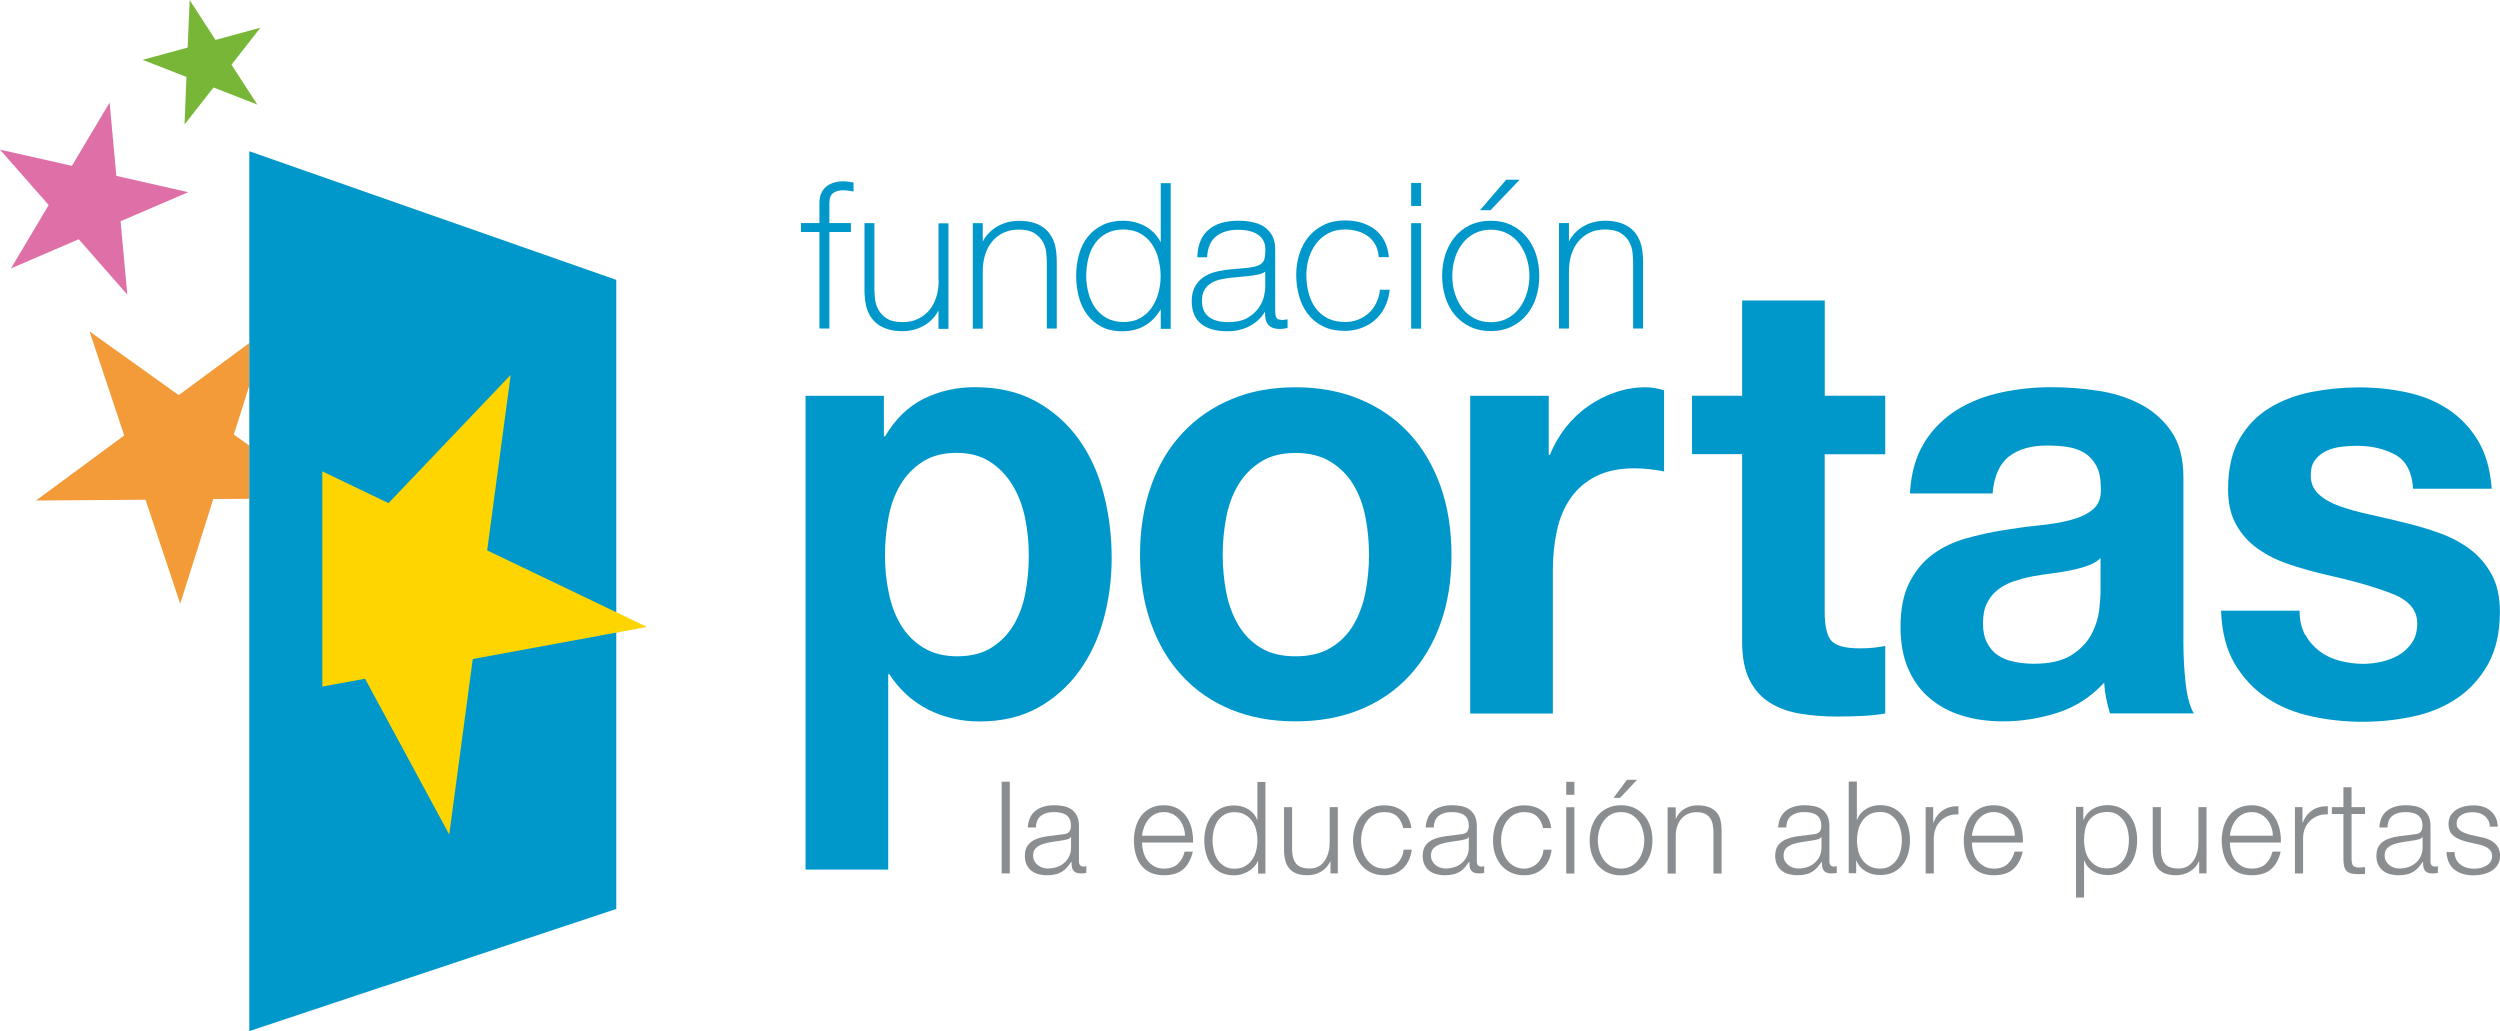
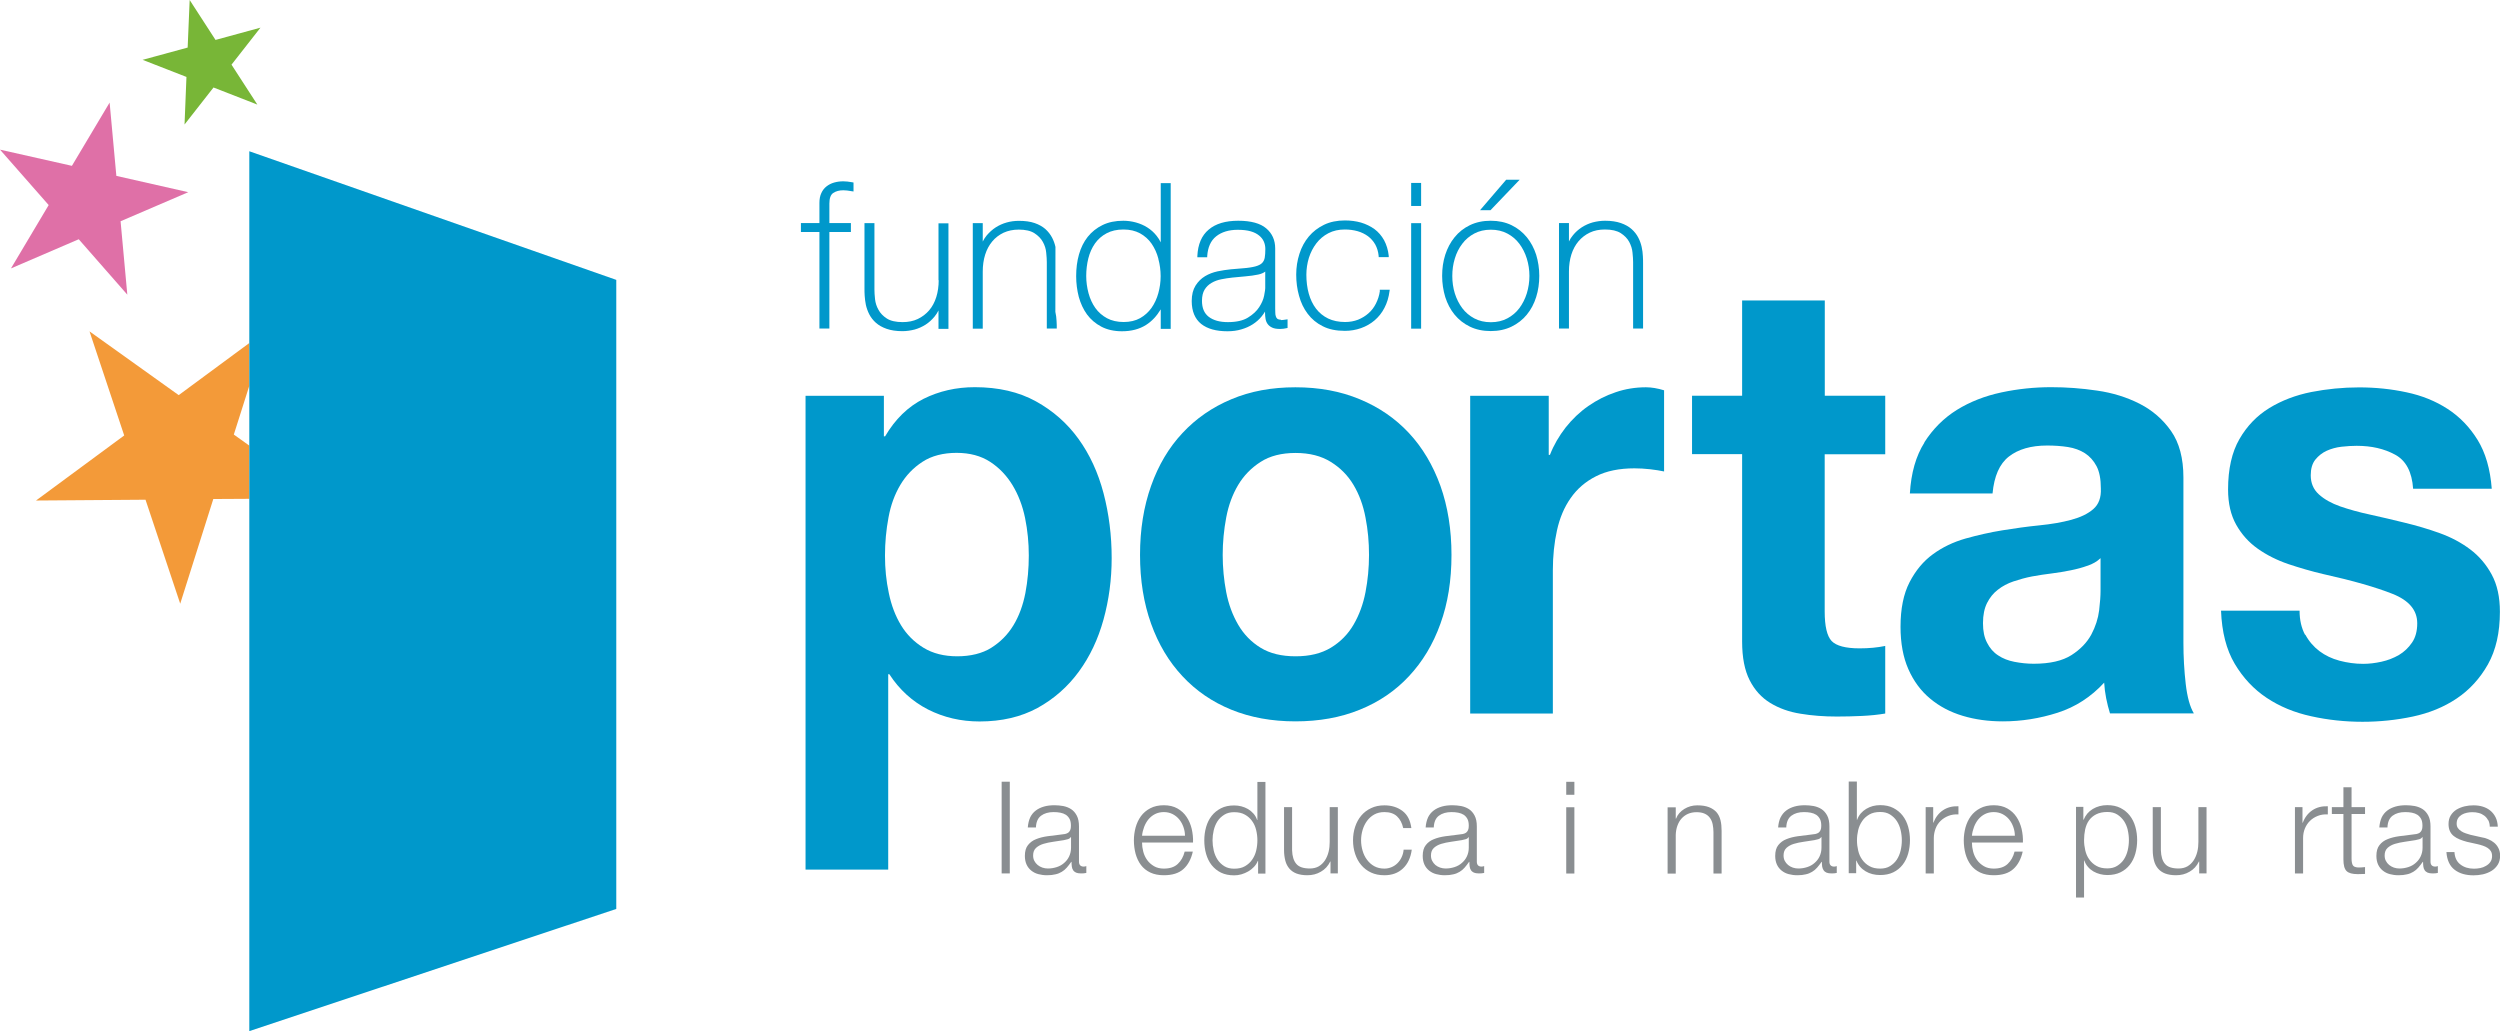
<svg xmlns="http://www.w3.org/2000/svg" id="Capa_2" viewBox="0 0 248.59 102.53">
  <defs>
    <style>
      .cls-1 {
        fill: #0098cb;
      }

      .cls-2 {
        fill: #f39a39;
      }

      .cls-3 {
        fill: #df70a7;
      }

      .cls-4 {
        fill: #ffd500;
      }

      .cls-5 {
        fill: #8a8e91;
      }

      .cls-6 {
        fill: #78b637;
      }
    </style>
  </defs>
  <g id="Capa_1-2" data-name="Capa_1">
    <g>
      <polygon class="cls-2" points="12.35 43.3 8.9 32.95 17.77 39.29 24.79 34.11 24.79 38.36 23.25 43.21 24.79 44.31 24.79 49.6 21.21 49.62 17.92 60.03 14.47 49.69 3.58 49.77 12.35 43.3" />
      <polygon class="cls-1" points="61.28 90.38 24.79 102.53 24.79 15.04 61.28 27.83 61.28 90.38" />
      <polygon class="cls-6" points="18.86 0 18.66 4.73 14.18 5.95 18.54 7.65 18.35 12.38 21.23 8.7 25.59 10.4 23.02 6.43 25.9 2.75 21.43 3.97 18.86 0" />
      <polygon class="cls-3" points="10.9 10.2 7.15 16.49 0 14.88 4.84 20.39 1.09 26.69 7.83 23.79 12.66 29.3 11.99 22 18.72 19.11 11.57 17.49 10.9 10.2" />
-       <polygon class="cls-4" points="32.05 46.87 38.63 50.03 50.78 37.28 48.44 54.73 64.33 62.34 47.01 65.53 44.67 82.98 36.3 67.49 32.05 68.27 32.05 46.87" />
      <path class="cls-1" d="M87.89,39.36v4.03h.12c1-1.71,2.28-2.95,3.82-3.73,1.55-.77,3.24-1.16,5.1-1.16,2.35,0,4.38.47,6.08,1.41,1.7.94,3.11,2.18,4.23,3.73,1.12,1.55,1.95,3.35,2.49,5.4.54,2.06.81,4.21.81,6.45,0,2.12-.27,4.15-.81,6.11-.54,1.96-1.36,3.69-2.46,5.19-1.1,1.5-2.47,2.71-4.11,3.61-1.64.89-3.56,1.34-5.76,1.34-1.85,0-3.56-.4-5.12-1.19-1.56-.8-2.85-1.97-3.85-3.51h-.11v19.43h-8.22v-47.11h7.81ZM98.57,64.41c.91-.57,1.64-1.31,2.2-2.23.56-.92.95-1.99,1.19-3.21.23-1.22.34-2.46.34-3.73s-.12-2.5-.37-3.73c-.25-1.22-.67-2.31-1.25-3.27-.58-.95-1.32-1.73-2.23-2.32-.91-.59-2.02-.89-3.33-.89s-2.48.29-3.39.89c-.91.59-1.64,1.35-2.2,2.29-.56.94-.96,2.02-1.18,3.24-.23,1.23-.35,2.48-.35,3.79s.12,2.5.38,3.73c.25,1.22.66,2.29,1.22,3.21.56.92,1.3,1.66,2.23,2.23.93.57,2.05.85,3.36.85s2.48-.28,3.39-.85" />
      <path class="cls-1" d="M114.46,48.31c.73-2.06,1.77-3.81,3.12-5.25,1.35-1.45,2.97-2.57,4.86-3.36,1.89-.8,4.01-1.19,6.37-1.19s4.48.39,6.4,1.19c1.91.79,3.54,1.91,4.89,3.36,1.35,1.45,2.39,3.2,3.13,5.25.73,2.05,1.1,4.35,1.1,6.87s-.36,4.81-1.1,6.84c-.73,2.04-1.78,3.78-3.13,5.22-1.35,1.45-2.98,2.56-4.89,3.33-1.91.78-4.05,1.16-6.4,1.16s-4.48-.39-6.37-1.16c-1.89-.77-3.51-1.88-4.86-3.33-1.35-1.44-2.39-3.18-3.12-5.22-.73-2.04-1.1-4.31-1.1-6.84s.37-4.82,1.1-6.87M121.93,58.88c.23,1.2.63,2.28,1.19,3.24.56.96,1.3,1.72,2.23,2.29.93.57,2.08.85,3.48.85s2.55-.28,3.5-.85c.94-.57,1.7-1.33,2.26-2.29.56-.96.96-2.04,1.19-3.24.23-1.2.35-2.43.35-3.7s-.11-2.5-.35-3.72c-.23-1.22-.63-2.3-1.19-3.24-.56-.94-1.31-1.7-2.26-2.29-.95-.59-2.11-.89-3.5-.89s-2.55.29-3.48.89c-.92.59-1.67,1.35-2.23,2.29-.56.94-.96,2.01-1.19,3.24-.23,1.22-.35,2.47-.35,3.72s.12,2.5.35,3.7" />
      <path class="cls-1" d="M154,39.36v5.87h.12c.38-.98.91-1.88,1.56-2.72.66-.83,1.41-1.55,2.26-2.14.85-.59,1.76-1.05,2.72-1.37.96-.33,1.97-.49,3.01-.49.54,0,1.14.1,1.8.3v8.07c-.39-.08-.85-.16-1.39-.22-.54-.06-1.06-.09-1.56-.09-1.5,0-2.78.26-3.82.79-1.05.53-1.88,1.25-2.52,2.17-.64.91-1.09,1.98-1.36,3.21-.27,1.22-.41,2.54-.41,3.97v14.24h-8.22v-31.59h7.81Z" />
      <path class="cls-1" d="M187.46,39.36v5.81h-6.02v15.63c0,1.47.23,2.45.69,2.94.46.48,1.39.73,2.78.73.46,0,.91-.02,1.33-.06.42-.04.83-.1,1.22-.18v6.72c-.7.12-1.47.2-2.32.24-.85.04-1.68.06-2.49.06-1.27,0-2.48-.09-3.61-.28-1.14-.18-2.14-.54-3.01-1.07-.87-.53-1.55-1.28-2.05-2.26-.5-.98-.75-2.26-.75-3.85v-18.63h-4.98v-5.81h4.98v-9.47h8.22v9.47h6.02Z" />
      <path class="cls-1" d="M191.34,44c.85-1.34,1.93-2.42,3.24-3.24,1.31-.81,2.79-1.39,4.43-1.74,1.64-.35,3.29-.52,4.95-.52,1.51,0,3.03.11,4.57.34,1.54.22,2.95.66,4.23,1.31,1.27.65,2.32,1.56,3.13,2.72.81,1.16,1.22,2.7,1.22,4.61v16.43c0,1.43.08,2.79.23,4.1.15,1.3.42,2.28.81,2.93h-8.34c-.15-.49-.28-.99-.38-1.5-.1-.51-.17-1.03-.2-1.56-1.31,1.42-2.85,2.42-4.63,2.99-1.78.57-3.59.86-5.44.86-1.43,0-2.76-.18-3.99-.55-1.24-.37-2.32-.94-3.24-1.71-.93-.77-1.65-1.75-2.17-2.93-.52-1.18-.78-2.59-.78-4.22,0-1.79.3-3.27.9-4.43.6-1.16,1.37-2.09,2.32-2.78.94-.69,2.02-1.21,3.24-1.56,1.22-.34,2.44-.62,3.68-.82,1.24-.2,2.45-.37,3.65-.49,1.2-.12,2.26-.3,3.18-.55.93-.25,1.66-.6,2.2-1.07.54-.47.79-1.15.75-2.04,0-.94-.14-1.68-.43-2.23-.29-.55-.68-.98-1.16-1.29-.48-.3-1.04-.51-1.68-.61-.64-.1-1.32-.15-2.06-.15-1.62,0-2.89.37-3.82,1.1-.93.73-1.46,1.95-1.62,3.67h-8.22c.12-2.04.6-3.73,1.45-5.07M207.58,56.25c-.52.19-1.08.34-1.68.46-.6.12-1.23.23-1.88.31-.66.08-1.31.18-1.97.3-.62.12-1.23.29-1.83.49-.6.2-1.12.48-1.56.83-.45.34-.8.78-1.07,1.31-.27.53-.41,1.2-.41,2.01s.13,1.43.41,1.96c.27.53.63.95,1.1,1.25.46.31,1,.52,1.62.64.62.12,1.26.19,1.91.19,1.62,0,2.87-.29,3.76-.86.89-.57,1.54-1.25,1.97-2.04.42-.79.68-1.6.78-2.41.1-.82.14-1.47.14-1.96v-3.23c-.34.33-.78.58-1.3.76" />
      <path class="cls-1" d="M229.23,63.1c.36.67.84,1.22,1.41,1.65.58.43,1.24.75,2,.95.76.2,1.54.31,2.34.31.58,0,1.19-.07,1.82-.21.64-.14,1.22-.37,1.74-.67.52-.31.95-.72,1.3-1.23.35-.51.52-1.15.52-1.92,0-1.31-.82-2.28-2.46-2.93-1.64-.65-3.93-1.31-6.86-1.96-1.2-.28-2.36-.62-3.5-1-1.14-.39-2.15-.9-3.04-1.53-.89-.63-1.6-1.42-2.14-2.38-.54-.96-.81-2.13-.81-3.51,0-2.04.38-3.71,1.13-5.01.75-1.3,1.74-2.33,2.98-3.09,1.23-.75,2.62-1.28,4.17-1.59,1.54-.3,3.12-.46,4.75-.46s3.19.16,4.72.49c1.52.32,2.88.87,4.08,1.65,1.19.77,2.19,1.8,2.98,3.08.79,1.28,1.26,2.9,1.41,4.86h-7.82c-.11-1.67-.71-2.81-1.79-3.39-1.08-.59-2.35-.88-3.82-.88-.46,0-.96.03-1.5.09-.54.06-1.03.2-1.48.4-.44.2-.82.5-1.13.88-.31.39-.46.91-.46,1.56,0,.78.27,1.41.81,1.9.54.49,1.24.88,2.11,1.19.87.3,1.86.58,2.98.82,1.12.25,2.26.51,3.42.8,1.2.29,2.36.63,3.5,1.04,1.14.41,2.15.95,3.04,1.62.89.67,1.6,1.51,2.14,2.51.54,1,.81,2.23.81,3.69,0,2.08-.4,3.82-1.19,5.23-.79,1.4-1.83,2.54-3.1,3.39-1.28.86-2.73,1.45-4.37,1.8-1.64.35-3.31.52-5.01.52s-3.44-.18-5.09-.55c-1.66-.36-3.14-.97-4.43-1.83-1.29-.86-2.35-1.99-3.18-3.39-.83-1.4-1.28-3.16-1.36-5.28h7.81c0,.94.19,1.74.55,2.41" />
      <path class="cls-1" d="M83.85,18.03c-.32,0-.62.04-.9.12-.29.08-.54.21-.76.38-.22.17-.4.4-.52.67-.13.27-.19.6-.19.98v2h-1.84v.89h1.84v9.6h.99v-9.6h2.14v-.89h-2.14v-1.94c0-.53.13-.88.38-1.05.27-.18.6-.27,1-.27.22,0,.51.03.88.1l.14.02v-.89l-.09-.02c-.38-.07-.68-.1-.92-.1" />
      <path class="cls-1" d="M93.34,27.85c0,.61-.08,1.18-.24,1.69-.16.51-.4.96-.71,1.32-.31.36-.69.65-1.13.86-.44.21-.95.31-1.5.31-.68,0-1.21-.12-1.58-.36-.37-.24-.65-.53-.83-.87-.19-.33-.3-.69-.34-1.05-.04-.39-.06-.7-.06-.96v-6.6h-.99v6.47c0,.23,0,.49.02.75.02.3.06.61.12.91.07.31.18.63.34.94.16.31.38.59.66.84.28.25.64.45,1.07.6.43.15.95.23,1.56.23.41,0,.81-.06,1.21-.16.4-.11.77-.28,1.1-.49.34-.22.62-.48.88-.79.16-.19.29-.4.4-.62v1.83h.99v-10.49h-.99v5.67Z" />
-       <path class="cls-1" d="M104.95,24.55c-.07-.31-.18-.63-.34-.93s-.38-.59-.66-.84c-.28-.25-.64-.45-1.07-.6-.43-.15-.96-.22-1.56-.22-.41,0-.82.05-1.21.16-.4.11-.77.28-1.1.49-.34.22-.63.49-.89.79-.16.19-.29.4-.4.62v-1.83h-.99v10.49h.99v-5.67c0-.61.08-1.18.24-1.69.16-.51.4-.95.71-1.32.3-.36.68-.65,1.12-.86.44-.2.94-.31,1.51-.31.66,0,1.19.12,1.56.36.37.24.66.53.84.87.19.34.3.7.33,1.06.04.38.06.7.06.94v6.61h.99v-6.47c0-.22,0-.48-.02-.75-.01-.29-.05-.6-.12-.91" />
+       <path class="cls-1" d="M104.95,24.55c-.07-.31-.18-.63-.34-.93s-.38-.59-.66-.84c-.28-.25-.64-.45-1.07-.6-.43-.15-.96-.22-1.56-.22-.41,0-.82.05-1.21.16-.4.11-.77.28-1.1.49-.34.22-.63.49-.89.79-.16.19-.29.4-.4.62v-1.83h-.99v10.49h.99v-5.67c0-.61.08-1.18.24-1.69.16-.51.4-.95.71-1.32.3-.36.68-.65,1.12-.86.44-.2.94-.31,1.51-.31.66,0,1.19.12,1.56.36.37.24.66.53.84.87.19.34.3.7.33,1.06.04.38.06.7.06.94v6.61h.99c0-.22,0-.48-.02-.75-.01-.29-.05-.6-.12-.91" />
      <path class="cls-1" d="M115.42,24.1c-.11-.23-.25-.45-.41-.65-.26-.33-.57-.61-.92-.83-.34-.22-.72-.38-1.14-.5-.41-.11-.83-.17-1.25-.17-.79,0-1.48.14-2.07.43-.58.28-1.08.68-1.47,1.17-.39.49-.68,1.08-.87,1.75-.19.67-.28,1.39-.28,2.16,0,.71.09,1.4.26,2.06.18.65.45,1.24.82,1.75.37.5.85.91,1.42,1.21.57.3,1.26.46,2.05.46.94,0,1.74-.21,2.4-.63.57-.36,1.06-.88,1.46-1.55v1.94h.99v-14.49h-.99v5.91ZM115.18,25.74c.15.55.23,1.13.23,1.72s-.08,1.14-.23,1.69c-.15.55-.38,1.04-.68,1.47-.3.42-.69.77-1.14,1.02-.45.25-1,.38-1.63.38s-1.2-.13-1.66-.38c-.46-.25-.85-.59-1.15-1.01-.3-.42-.53-.92-.68-1.47-.15-.56-.23-1.13-.23-1.72s.07-1.19.21-1.75c.14-.56.36-1.05.66-1.48.3-.42.68-.76,1.15-1.01.46-.25,1.03-.38,1.68-.38s1.18.13,1.65.38c.47.26.85.6,1.15,1.03.3.44.53.94.67,1.48" />
      <path class="cls-1" d="M127.36,31.79c-.15,0-.26-.03-.33-.08-.08-.06-.13-.14-.16-.24-.04-.11-.06-.23-.06-.37,0-.14-.01-.29-.01-.43v-5.97c0-.82-.3-1.49-.89-1.99-.58-.5-1.52-.76-2.78-.76s-2.25.29-2.94.88c-.7.58-1.08,1.47-1.13,2.63v.12s.98,0,.98,0v-.11c.06-.88.35-1.54.89-1.97.54-.43,1.26-.65,2.15-.65.5,0,.94.05,1.28.15.35.1.62.24.84.42.21.17.37.37.47.6.1.23.15.47.15.73,0,.35-.02.65-.06.88-.04.21-.13.39-.27.53-.14.14-.37.25-.66.33-.3.08-.71.15-1.27.19l-1.18.1c-.42.04-.85.11-1.3.2-.46.1-.88.26-1.25.48-.38.23-.7.54-.95.94-.25.4-.38.91-.38,1.53,0,1.02.32,1.78.94,2.28.62.49,1.49.73,2.61.73.5,0,.97-.06,1.39-.19.42-.12.8-.29,1.14-.51.34-.22.62-.47.85-.75.14-.17.26-.34.36-.51v.11c0,.22.02.43.05.61.03.19.1.37.21.52.11.15.26.27.46.36.19.09.45.13.78.13.23,0,.44-.03.65-.08l.09-.02v-.86l-.13.02c-.24.04-.42.06-.54.06M125.81,27v1.65c0,.09-.02.29-.11.75-.07.36-.23.74-.49,1.14-.25.39-.63.74-1.12,1.04-.48.3-1.16.45-1.99.45s-1.45-.18-1.91-.53c-.45-.35-.67-.87-.67-1.59,0-.46.09-.83.26-1.11.17-.28.41-.51.69-.67.29-.17.61-.29.97-.36.36-.07.72-.13,1.11-.17l1.28-.12c.48-.04.9-.1,1.28-.18.29-.06.52-.16.71-.3" />
      <path class="cls-1" d="M137.21,28.93c-.06.45-.2.87-.39,1.25-.19.38-.44.71-.74.97-.3.27-.65.48-1.04.64-.39.15-.82.23-1.29.23-.64,0-1.21-.12-1.69-.35-.47-.23-.88-.56-1.2-.98-.32-.42-.56-.92-.72-1.49-.16-.57-.24-1.21-.24-1.89,0-.57.09-1.14.25-1.67.17-.54.42-1.02.74-1.44.32-.42.72-.76,1.2-1.01.48-.25,1.02-.37,1.64-.37.45,0,.88.06,1.27.17.39.11.74.29,1.03.5.29.22.53.49.72.82.18.33.3.72.34,1.15v.11h1v-.13c-.06-.58-.22-1.1-.46-1.55-.25-.45-.57-.82-.96-1.11-.39-.28-.84-.5-1.34-.65-.49-.14-1.03-.21-1.6-.21-.77,0-1.47.14-2.07.43-.6.29-1.11.68-1.52,1.17-.41.49-.72,1.06-.93,1.72-.21.65-.32,1.35-.32,2.07s.09,1.43.28,2.1c.18.67.47,1.28.86,1.79.39.52.89.94,1.5,1.24.6.31,1.34.46,2.2.46.55,0,1.09-.09,1.6-.27.51-.18.96-.44,1.35-.77.39-.33.73-.75.98-1.24.26-.49.43-1.05.51-1.68l.02-.13h-.99v.1Z" />
      <rect class="cls-1" x="140.32" y="22.19" width=".99" height="10.49" />
      <rect class="cls-1" x="140.32" y="18.19" width=".99" height="2.29" />
      <polygon class="cls-1" points="151.11 17.87 149.77 17.87 147.17 20.9 148.21 20.9 151.11 17.87" />
      <path class="cls-1" d="M151.82,23.59c-.41-.5-.92-.91-1.52-1.2-.6-.29-1.29-.44-2.07-.44s-1.47.15-2.07.44c-.6.29-1.11.69-1.52,1.2-.41.5-.72,1.09-.93,1.74-.21.66-.31,1.36-.31,2.1s.11,1.45.31,2.11c.21.66.52,1.25.93,1.75.41.5.92.9,1.52,1.19.6.29,1.29.44,2.07.44s1.47-.15,2.07-.44c.6-.29,1.11-.69,1.52-1.19.41-.5.72-1.08.93-1.75.21-.66.31-1.37.31-2.11s-.11-1.44-.31-2.1c-.21-.65-.52-1.24-.93-1.74M152.08,27.43c0,.6-.09,1.18-.26,1.74-.17.55-.42,1.04-.74,1.47-.32.43-.73.77-1.2,1.02-.47.25-1.02.38-1.64.38s-1.17-.13-1.64-.38c-.47-.25-.88-.59-1.2-1.02-.32-.43-.57-.92-.74-1.47-.17-.55-.25-1.13-.25-1.73s.08-1.18.25-1.73c.16-.54.41-1.04.74-1.47.32-.43.73-.77,1.2-1.02.47-.25,1.02-.38,1.64-.38s1.17.13,1.64.38c.47.25.88.59,1.2,1.02.32.43.57.92.74,1.47.17.55.26,1.13.26,1.73" />
      <path class="cls-1" d="M163.36,25.46c-.01-.28-.05-.59-.12-.91-.07-.31-.18-.63-.34-.93-.16-.31-.38-.59-.66-.84-.28-.25-.64-.45-1.07-.6-.43-.15-.96-.23-1.57-.23-.41,0-.82.06-1.21.16-.4.11-.77.28-1.1.49-.34.22-.64.49-.88.79-.16.19-.29.39-.4.62v-1.83h-.99v10.49h.99v-5.67c0-.61.08-1.18.24-1.69.16-.51.4-.95.71-1.32.31-.36.68-.65,1.12-.86.44-.21.94-.31,1.51-.31.67,0,1.19.12,1.57.36.37.24.66.53.84.87.18.34.3.7.33,1.07.04.38.06.7.06.94v6.61h.99v-6.47c0-.2,0-.44-.02-.75" />
      <rect class="cls-5" x="99.6" y="77.73" width=".81" height="9.12" />
      <path class="cls-5" d="M102.43,81.29c.14-.28.32-.51.56-.69.23-.18.51-.31.82-.4.31-.09.66-.13,1.05-.13.29,0,.58.03.87.08.29.06.55.16.78.31s.42.37.56.64c.15.28.22.64.22,1.08v3.5c0,.32.16.49.47.49.09,0,.18-.02.26-.05v.68c-.09.02-.18.03-.25.04-.07,0-.16.01-.28.01-.2,0-.37-.03-.49-.08-.12-.06-.22-.13-.29-.24-.07-.1-.11-.22-.13-.36s-.03-.3-.03-.47h-.03c-.15.21-.29.4-.44.57-.15.17-.31.31-.5.42-.18.11-.39.2-.63.25-.23.06-.51.09-.84.09s-.59-.04-.86-.11c-.27-.07-.5-.19-.7-.35-.2-.16-.36-.36-.47-.6-.11-.24-.17-.53-.17-.86,0-.46.1-.82.31-1.08s.47-.46.81-.59c.34-.14.72-.23,1.14-.29.42-.05.85-.11,1.28-.16.17-.02.32-.04.45-.06.13-.03.23-.07.32-.13.08-.06.15-.15.2-.26.05-.11.07-.26.07-.43,0-.27-.04-.5-.13-.67-.09-.17-.21-.31-.37-.42-.16-.1-.34-.17-.55-.21-.21-.04-.43-.06-.67-.06-.51,0-.93.12-1.25.36-.32.24-.49.63-.51,1.17h-.81c.03-.38.11-.72.24-1M106.46,83.25c-.05.09-.15.16-.29.2s-.27.07-.38.09c-.34.06-.69.11-1.05.16-.36.05-.69.12-.99.21-.3.09-.54.23-.73.4-.19.18-.29.42-.29.75,0,.21.04.39.12.54.08.16.19.29.33.41.14.11.29.2.47.26.18.06.36.09.55.09.31,0,.6-.05.88-.14.28-.09.53-.23.73-.41.21-.18.38-.39.5-.65.12-.26.19-.54.19-.87v-1.05h-.03Z" />
      <path class="cls-5" d="M113.68,84.68c.08.31.21.59.39.84s.41.45.68.61c.27.16.6.24.98.24.59,0,1.05-.15,1.38-.46.33-.31.56-.71.69-1.23h.81c-.17.75-.48,1.33-.94,1.74-.46.41-1.1.61-1.94.61-.52,0-.97-.09-1.35-.27-.38-.18-.69-.43-.93-.75s-.41-.69-.53-1.11c-.11-.42-.17-.87-.17-1.34,0-.43.06-.86.17-1.28.12-.42.29-.79.53-1.12.24-.33.55-.59.93-.79.38-.2.83-.3,1.35-.3s.98.11,1.35.32c.37.21.68.49.91.84.23.34.4.74.51,1.19.1.45.15.9.13,1.36h-5.07c0,.29.04.59.12.9M117.67,82.22c-.1-.28-.24-.53-.42-.75-.18-.22-.4-.39-.65-.52-.26-.13-.55-.2-.87-.2s-.63.07-.88.2c-.26.13-.47.31-.65.52-.18.22-.32.47-.43.75-.11.29-.18.58-.21.88h4.27c0-.31-.06-.6-.16-.88" />
      <path class="cls-5" d="M125.1,86.86v-1.25h-.03c-.08.21-.21.41-.38.59s-.36.33-.57.45c-.21.12-.44.22-.68.29-.24.07-.48.1-.72.1-.5,0-.94-.09-1.31-.27-.37-.18-.68-.44-.93-.75-.25-.32-.43-.69-.55-1.11-.12-.42-.18-.87-.18-1.34s.06-.91.18-1.33c.12-.42.3-.79.55-1.11.25-.32.56-.57.93-.76.37-.19.81-.28,1.31-.28.25,0,.49.03.72.09.23.06.45.15.66.27.2.12.39.28.54.45.16.18.28.39.36.63h.03v-3.78h.8v9.12h-.74ZM120.69,84.58c.08.34.21.64.38.9.17.26.4.48.67.65.27.17.6.25.98.25.43,0,.79-.08,1.08-.25.29-.17.53-.38.71-.65.18-.26.32-.56.4-.9.08-.34.12-.68.12-1.02s-.04-.68-.12-1.01c-.08-.34-.21-.64-.4-.9-.18-.26-.42-.48-.71-.64-.29-.17-.65-.25-1.08-.25-.38,0-.71.08-.98.25-.27.17-.5.38-.67.64-.17.26-.3.57-.38.9-.08.34-.12.68-.12,1.01s.04.68.12,1.02" />
      <path class="cls-5" d="M132.3,86.86v-1.19h-.03c-.21.44-.52.78-.93,1.01-.4.24-.85.35-1.35.35-.42,0-.77-.06-1.07-.17-.29-.11-.53-.28-.71-.49-.18-.21-.32-.47-.4-.78-.08-.31-.13-.66-.13-1.05v-4.28h.8v4.29c.02.6.16,1.05.42,1.35.26.31.71.46,1.35.46.35,0,.65-.08.89-.22.25-.15.45-.35.61-.59.16-.25.28-.53.36-.85.08-.32.11-.65.11-.98v-3.46h.81v6.59h-.74Z" />
      <path class="cls-5" d="M138.91,81.17c-.3-.28-.72-.42-1.25-.42-.38,0-.72.08-1.01.24-.29.16-.53.38-.72.64-.19.26-.34.56-.44.9-.1.34-.15.68-.15,1.03s.05.69.15,1.03c.1.34.24.64.44.9.19.26.43.48.72.64.29.16.63.24,1.01.24.25,0,.48-.05.7-.14.22-.09.42-.22.59-.39.17-.17.31-.36.42-.6.11-.23.18-.48.2-.75h.81c-.11.8-.4,1.42-.88,1.87-.48.45-1.09.67-1.84.67-.5,0-.95-.09-1.33-.27-.39-.18-.71-.43-.98-.75s-.46-.68-.6-1.1c-.14-.42-.21-.87-.21-1.35s.07-.93.21-1.35c.14-.42.34-.79.6-1.1s.59-.57.98-.75c.39-.19.83-.28,1.33-.28.71,0,1.31.19,1.8.56s.78.94.88,1.7h-.81c-.11-.49-.31-.88-.61-1.16" />
      <path class="cls-5" d="M141.99,81.29c.14-.28.32-.51.56-.69.23-.18.51-.31.82-.4.31-.09.66-.13,1.05-.13.29,0,.58.03.87.08.29.06.55.16.78.31s.42.37.56.64c.15.28.22.64.22,1.08v3.5c0,.32.16.49.47.49.09,0,.18-.02.26-.05v.68c-.09.02-.18.03-.25.04-.07,0-.16.01-.28.01-.2,0-.37-.03-.49-.08-.12-.06-.22-.13-.29-.24-.07-.1-.11-.22-.13-.36s-.03-.3-.03-.47h-.03c-.15.21-.29.4-.44.57-.15.17-.31.31-.5.42-.18.11-.39.2-.63.25-.23.06-.51.09-.84.09s-.59-.04-.86-.11c-.27-.07-.5-.19-.7-.35-.2-.16-.36-.36-.47-.6-.11-.24-.17-.53-.17-.86,0-.46.1-.82.31-1.08.2-.26.47-.46.81-.59.34-.14.72-.23,1.14-.29.42-.05.85-.11,1.28-.16.17-.02.32-.04.45-.06.13-.03.23-.07.32-.13.08-.06.15-.15.2-.26.05-.11.07-.26.07-.43,0-.27-.04-.5-.13-.67-.09-.17-.21-.31-.37-.42-.16-.1-.34-.17-.55-.21-.21-.04-.43-.06-.67-.06-.51,0-.93.12-1.25.36-.32.24-.49.63-.51,1.17h-.81c.03-.38.11-.72.24-1M146.02,83.25c-.05.09-.15.16-.29.2s-.27.07-.38.09c-.34.06-.69.11-1.05.16-.36.05-.69.12-.99.21-.3.09-.54.23-.73.4-.19.18-.29.42-.29.75,0,.21.04.39.12.54.08.16.19.29.32.41.14.11.29.2.47.26.18.06.36.09.55.09.31,0,.6-.05.88-.14.28-.09.53-.23.73-.41.21-.18.38-.39.5-.65.12-.26.19-.54.19-.87v-1.05h-.03Z" />
-       <path class="cls-5" d="M152.82,81.17c-.3-.28-.72-.42-1.25-.42-.38,0-.72.08-1.01.24-.29.16-.53.38-.72.64-.19.26-.34.56-.43.9-.1.34-.15.68-.15,1.03s.05.69.15,1.03c.1.34.24.64.43.9.19.26.43.48.72.64.29.16.63.24,1.01.24.25,0,.48-.05.7-.14.22-.09.42-.22.59-.39.17-.17.31-.36.42-.6.11-.23.18-.48.2-.75h.81c-.11.8-.4,1.42-.88,1.87-.48.45-1.09.67-1.84.67-.5,0-.95-.09-1.33-.27-.39-.18-.71-.43-.98-.75s-.46-.68-.6-1.1c-.14-.42-.2-.87-.2-1.35s.07-.93.2-1.35c.14-.42.34-.79.6-1.1s.59-.57.98-.75c.39-.19.83-.28,1.33-.28.71,0,1.31.19,1.8.56s.78.94.88,1.7h-.81c-.11-.49-.31-.88-.61-1.16" />
      <path class="cls-5" d="M156.55,79.03h-.81v-1.29h.81v1.29ZM156.55,86.86h-.81v-6.59h.81v6.59Z" />
-       <path class="cls-5" d="M162.53,80.35c.39.19.71.44.98.75.26.32.46.68.6,1.11.14.42.2.87.2,1.35s-.07.93-.2,1.35c-.14.42-.34.79-.6,1.11-.26.31-.59.56-.98.75-.39.18-.83.27-1.34.27s-.95-.09-1.34-.27c-.39-.18-.71-.43-.98-.75-.26-.32-.46-.68-.6-1.11-.14-.42-.2-.87-.2-1.35s.07-.93.2-1.35c.14-.42.34-.79.6-1.11.26-.31.59-.57.98-.75.39-.19.83-.28,1.34-.28s.95.09,1.34.28M160.18,80.99c-.29.16-.53.38-.72.64-.19.26-.34.57-.43.9-.1.34-.15.68-.15,1.03s.05.69.15,1.03c.1.34.24.64.43.9.19.26.43.48.72.64.29.16.63.24,1.01.24s.72-.08,1.01-.24c.29-.16.53-.37.72-.64.19-.26.34-.57.43-.9.1-.34.15-.68.15-1.03s-.05-.69-.15-1.03-.24-.64-.43-.9c-.19-.26-.43-.48-.72-.64-.29-.16-.63-.24-1.01-.24s-.72.08-1.01.24M160.44,79.34l1.34-1.8h1l-1.69,1.8h-.65Z" />
      <path class="cls-5" d="M166.63,80.26v1.14h.03c.15-.4.43-.72.82-.96.39-.24.82-.36,1.29-.36s.84.06,1.16.18c.31.12.56.29.75.5.19.22.32.48.4.8.08.32.11.67.11,1.06v4.24h-.81v-4.11c0-.28-.03-.54-.08-.79-.05-.24-.14-.45-.27-.63-.13-.18-.3-.32-.52-.42-.22-.1-.49-.15-.81-.15s-.61.06-.86.17c-.25.11-.46.27-.64.47-.18.2-.31.44-.41.72-.1.28-.15.58-.16.9v3.85h-.81v-6.59h.81Z" />
      <path class="cls-5" d="M177.05,81.29c.14-.28.32-.51.56-.69.23-.18.51-.31.82-.4.31-.09.66-.13,1.05-.13.29,0,.58.03.87.08.29.06.55.16.78.31s.42.37.56.64c.15.28.22.64.22,1.08v3.5c0,.32.16.49.47.49.09,0,.18-.02.26-.05v.68c-.09.02-.18.03-.25.04-.07,0-.16.01-.28.01-.2,0-.37-.03-.49-.08-.12-.06-.22-.13-.29-.24-.07-.1-.11-.22-.14-.36-.02-.14-.03-.3-.03-.47h-.03c-.15.21-.29.4-.44.57-.15.17-.31.31-.5.42-.18.11-.39.2-.63.25-.23.06-.51.09-.84.09s-.59-.04-.86-.11c-.27-.07-.5-.19-.7-.35-.2-.16-.36-.36-.47-.6-.11-.24-.17-.53-.17-.86,0-.46.1-.82.31-1.08s.47-.46.81-.59c.34-.14.72-.23,1.14-.29.42-.05.85-.11,1.28-.16.17-.02.32-.04.45-.06.13-.03.23-.07.32-.13.08-.06.15-.15.2-.26.05-.11.07-.26.07-.43,0-.27-.04-.5-.13-.67-.09-.17-.21-.31-.37-.42-.16-.1-.34-.17-.55-.21-.21-.04-.43-.06-.67-.06-.51,0-.93.12-1.25.36-.32.24-.49.63-.51,1.17h-.81c.03-.38.11-.72.24-1M181.08,83.25c-.05.09-.15.16-.29.2s-.27.07-.38.09c-.34.06-.69.11-1.05.16-.36.05-.69.12-.99.21-.3.09-.54.23-.73.4-.19.18-.29.42-.29.75,0,.21.04.39.12.54.08.16.19.29.33.41.14.11.29.2.47.26.18.06.36.09.55.09.31,0,.6-.05.88-.14.28-.09.53-.23.73-.41.21-.18.38-.39.5-.65.12-.26.19-.54.19-.87v-1.05h-.03Z" />
      <path class="cls-5" d="M184.64,77.73v3.78h.03c.08-.24.21-.45.36-.63.16-.18.34-.33.54-.45.21-.12.43-.22.66-.28.24-.06.48-.09.72-.09.5,0,.94.09,1.31.28.37.19.68.44.93.76.25.32.43.69.55,1.11.12.42.18.87.18,1.33s-.06.91-.18,1.34c-.12.42-.3.79-.55,1.11-.25.32-.56.57-.93.75-.37.18-.81.27-1.31.27-.54,0-1.02-.12-1.44-.37-.42-.25-.73-.6-.91-1.06h-.03v1.25h-.74v-9.12h.8ZM188.99,82.54c-.08-.34-.21-.64-.38-.9-.17-.26-.4-.48-.67-.65-.27-.17-.6-.25-.98-.25-.43,0-.79.08-1.08.25-.29.17-.53.38-.71.65-.18.26-.32.56-.4.9-.08.34-.12.68-.12,1.02s.04.68.12,1.02c.08.34.21.64.4.9.18.26.42.48.71.64.29.17.65.25,1.08.25.38,0,.71-.08.98-.25.27-.17.5-.38.67-.64.17-.26.3-.57.38-.9.08-.34.12-.68.12-1.02s-.04-.68-.12-1.02" />
      <path class="cls-5" d="M192.23,80.26v1.55h.02c.21-.54.52-.95.95-1.24.43-.29.94-.42,1.54-.4v.81c-.37-.02-.7.03-1,.15-.3.12-.55.28-.77.49-.22.21-.39.47-.5.76s-.18.61-.18.96v3.51h-.81v-6.59h.74Z" />
      <path class="cls-5" d="M196.2,84.68c.08.31.21.59.39.84s.41.45.68.61c.27.16.6.24.98.24.59,0,1.05-.15,1.38-.46.33-.31.56-.71.69-1.23h.81c-.17.75-.48,1.33-.94,1.74-.46.41-1.1.61-1.94.61-.52,0-.97-.09-1.35-.27-.38-.18-.69-.43-.93-.75s-.41-.69-.53-1.11c-.11-.42-.17-.87-.17-1.34,0-.43.06-.86.17-1.28.12-.42.29-.79.53-1.12.24-.33.55-.59.93-.79.38-.2.83-.3,1.35-.3s.98.11,1.35.32c.37.21.68.49.91.84.23.34.4.74.51,1.19.1.45.15.9.13,1.36h-5.07c0,.29.04.59.12.9M200.19,82.22c-.1-.28-.24-.53-.42-.75-.18-.22-.4-.39-.65-.52-.26-.13-.55-.2-.87-.2s-.63.07-.88.2c-.26.13-.47.31-.65.52-.18.22-.32.47-.43.75-.11.29-.18.58-.21.88h4.27c0-.31-.06-.6-.16-.88" />
      <path class="cls-5" d="M207.16,80.26v1.25h.03c.19-.46.49-.82.91-1.07.42-.25.9-.38,1.44-.38.5,0,.94.09,1.31.28.37.19.68.44.93.76.25.32.43.69.55,1.11.12.42.18.87.18,1.33s-.06.91-.18,1.34c-.12.42-.3.79-.55,1.11-.25.32-.56.57-.93.75-.37.18-.81.27-1.31.27-.24,0-.48-.03-.71-.09-.24-.06-.46-.15-.67-.27-.2-.12-.39-.27-.54-.45-.16-.18-.28-.39-.36-.63h-.03v3.68h-.8v-9.02h.74ZM211.58,82.54c-.08-.34-.21-.64-.38-.9-.18-.26-.4-.48-.67-.65-.27-.17-.6-.25-.98-.25-.44,0-.81.08-1.11.23-.3.15-.54.36-.72.61-.18.25-.3.55-.38.89-.07.34-.11.7-.11,1.07,0,.34.04.68.12,1.02.08.34.21.64.4.9.18.26.42.48.71.64.29.17.65.25,1.08.25.38,0,.71-.08.98-.25.27-.17.5-.38.67-.64.17-.26.3-.57.38-.9.08-.34.12-.68.12-1.02s-.04-.68-.12-1.02" />
      <path class="cls-5" d="M218.68,86.86v-1.19h-.03c-.21.44-.52.78-.93,1.01-.4.24-.85.35-1.35.35-.42,0-.77-.06-1.07-.17-.29-.11-.53-.28-.71-.49-.18-.21-.32-.47-.4-.78-.08-.31-.13-.66-.13-1.05v-4.28h.81v4.29c.02.6.15,1.05.41,1.35.26.31.71.46,1.35.46.35,0,.65-.08.89-.22.25-.15.45-.35.61-.59.16-.25.28-.53.36-.85.08-.32.11-.65.11-.98v-3.46h.81v6.59h-.74Z" />
-       <path class="cls-5" d="M221.85,84.68c.08.31.21.59.39.84s.41.45.68.61c.27.16.6.24.98.24.59,0,1.05-.15,1.38-.46.33-.31.56-.71.69-1.23h.81c-.17.75-.48,1.33-.94,1.74-.46.41-1.1.61-1.94.61-.52,0-.97-.09-1.35-.27-.38-.18-.69-.43-.93-.75s-.41-.69-.53-1.11c-.11-.42-.17-.87-.17-1.34,0-.43.06-.86.17-1.28.12-.42.29-.79.53-1.12.24-.33.55-.59.93-.79.38-.2.83-.3,1.35-.3s.98.11,1.35.32c.37.21.68.49.91.84.23.34.4.74.51,1.19.1.45.15.9.13,1.36h-5.07c0,.29.04.59.12.9M225.84,82.22c-.1-.28-.24-.53-.42-.75-.18-.22-.4-.39-.65-.52-.26-.13-.55-.2-.87-.2s-.63.07-.88.2c-.26.13-.47.31-.65.52-.18.22-.32.47-.43.75-.11.29-.18.58-.21.88h4.27c0-.31-.06-.6-.16-.88" />
      <path class="cls-5" d="M228.95,80.26v1.55h.03c.2-.54.52-.95.95-1.24.43-.29.94-.42,1.54-.4v.81c-.37-.02-.7.03-1,.15-.3.12-.56.28-.77.49-.22.21-.39.47-.51.76s-.18.61-.18.96v3.51h-.81v-6.59h.74Z" />
      <path class="cls-5" d="M235.17,80.26v.68h-1.34v4.45c0,.26.04.47.11.62.07.15.25.23.54.25.23,0,.46-.01.69-.04v.68c-.12,0-.24,0-.36.01-.12,0-.24.01-.36.01-.54,0-.91-.1-1.12-.31s-.31-.6-.31-1.16v-4.51h-1.15v-.68h1.15v-1.98h.81v1.98h1.34Z" />
      <path class="cls-5" d="M236.82,81.29c.14-.28.32-.51.56-.69.23-.18.51-.31.82-.4.31-.09.66-.13,1.05-.13.29,0,.58.03.87.08.29.06.55.16.78.31s.42.37.56.64c.15.28.22.64.22,1.08v3.5c0,.32.16.49.47.49.09,0,.18-.02.26-.05v.68c-.09.02-.18.03-.25.04-.07,0-.16.01-.28.01-.2,0-.37-.03-.49-.08-.12-.06-.22-.13-.29-.24-.07-.1-.11-.22-.13-.36s-.03-.3-.03-.47h-.03c-.15.21-.29.4-.44.57-.15.17-.31.31-.5.42-.18.11-.39.2-.63.25-.23.06-.51.09-.84.09s-.6-.04-.86-.11c-.27-.07-.5-.19-.7-.35-.2-.16-.36-.36-.47-.6-.11-.24-.17-.53-.17-.86,0-.46.1-.82.31-1.08.2-.26.47-.46.81-.59.34-.14.72-.23,1.14-.29.42-.05.85-.11,1.28-.16.17-.02.32-.04.45-.06.13-.03.23-.07.32-.13.08-.06.15-.15.2-.26.05-.11.07-.26.07-.43,0-.27-.04-.5-.13-.67-.09-.17-.21-.31-.37-.42-.16-.1-.34-.17-.55-.21-.21-.04-.43-.06-.67-.06-.51,0-.93.12-1.25.36-.32.24-.49.63-.51,1.17h-.81c.03-.38.11-.72.24-1M240.85,83.25c-.05.09-.15.16-.29.2s-.27.07-.38.09c-.34.06-.69.11-1.05.16-.36.05-.69.12-.99.21-.3.09-.54.23-.73.4-.19.18-.29.42-.29.75,0,.21.04.39.12.54.08.16.19.29.33.41.14.11.3.2.47.26.18.06.36.09.55.09.31,0,.6-.05.88-.14.28-.09.53-.23.73-.41.21-.18.38-.39.5-.65.12-.26.19-.54.19-.87v-1.05h-.03Z" />
      <path class="cls-5" d="M247.4,81.55c-.09-.18-.22-.33-.38-.45-.16-.12-.34-.21-.54-.26-.2-.06-.42-.08-.65-.08-.18,0-.36.02-.54.06-.18.04-.35.1-.5.19-.15.09-.28.21-.37.35-.09.14-.14.32-.14.54,0,.18.04.33.13.45.09.12.2.23.34.31.14.09.29.16.45.21.16.06.31.1.45.14l1.07.24c.23.03.46.1.68.19.23.09.43.21.6.35.17.14.32.32.43.54.11.21.17.46.17.75,0,.36-.08.66-.24.91-.16.25-.37.46-.62.61s-.54.27-.85.34c-.32.07-.63.1-.93.1-.77,0-1.4-.18-1.88-.55-.48-.36-.76-.95-.82-1.76h.8c.03.54.23.96.59,1.23.36.28.81.42,1.35.42.2,0,.4-.02.61-.06.21-.04.4-.11.58-.22.18-.1.33-.23.44-.39.11-.16.17-.35.17-.58,0-.2-.04-.36-.12-.49-.08-.13-.19-.24-.33-.33-.14-.09-.29-.16-.47-.22-.18-.06-.35-.11-.53-.15l-1.04-.23c-.26-.07-.51-.15-.73-.24-.22-.09-.42-.2-.58-.33-.17-.13-.3-.29-.39-.49-.09-.19-.14-.43-.14-.71,0-.33.07-.62.22-.86.15-.24.34-.43.58-.58.24-.14.51-.25.8-.32.29-.07.59-.1.88-.1.33,0,.64.04.93.13.28.09.54.22.75.4.22.18.39.4.52.66.13.26.2.57.22.93h-.8c0-.25-.06-.46-.15-.65" />
    </g>
  </g>
</svg>